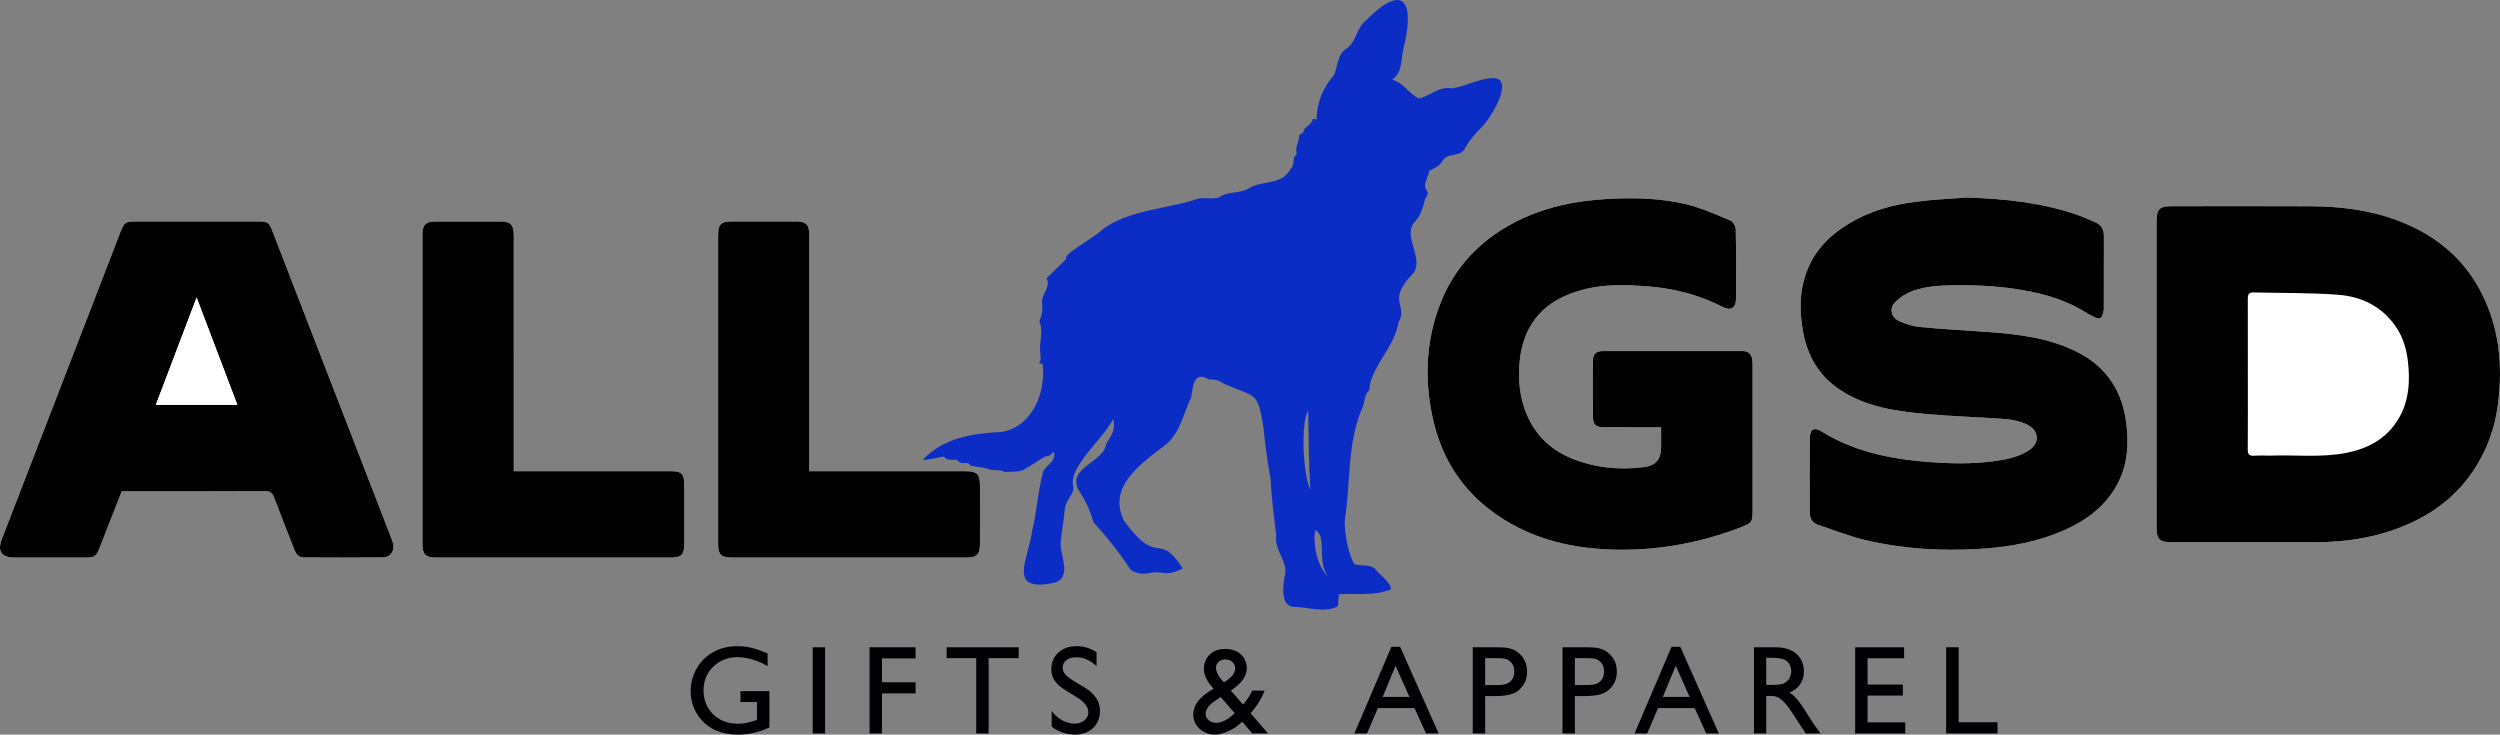
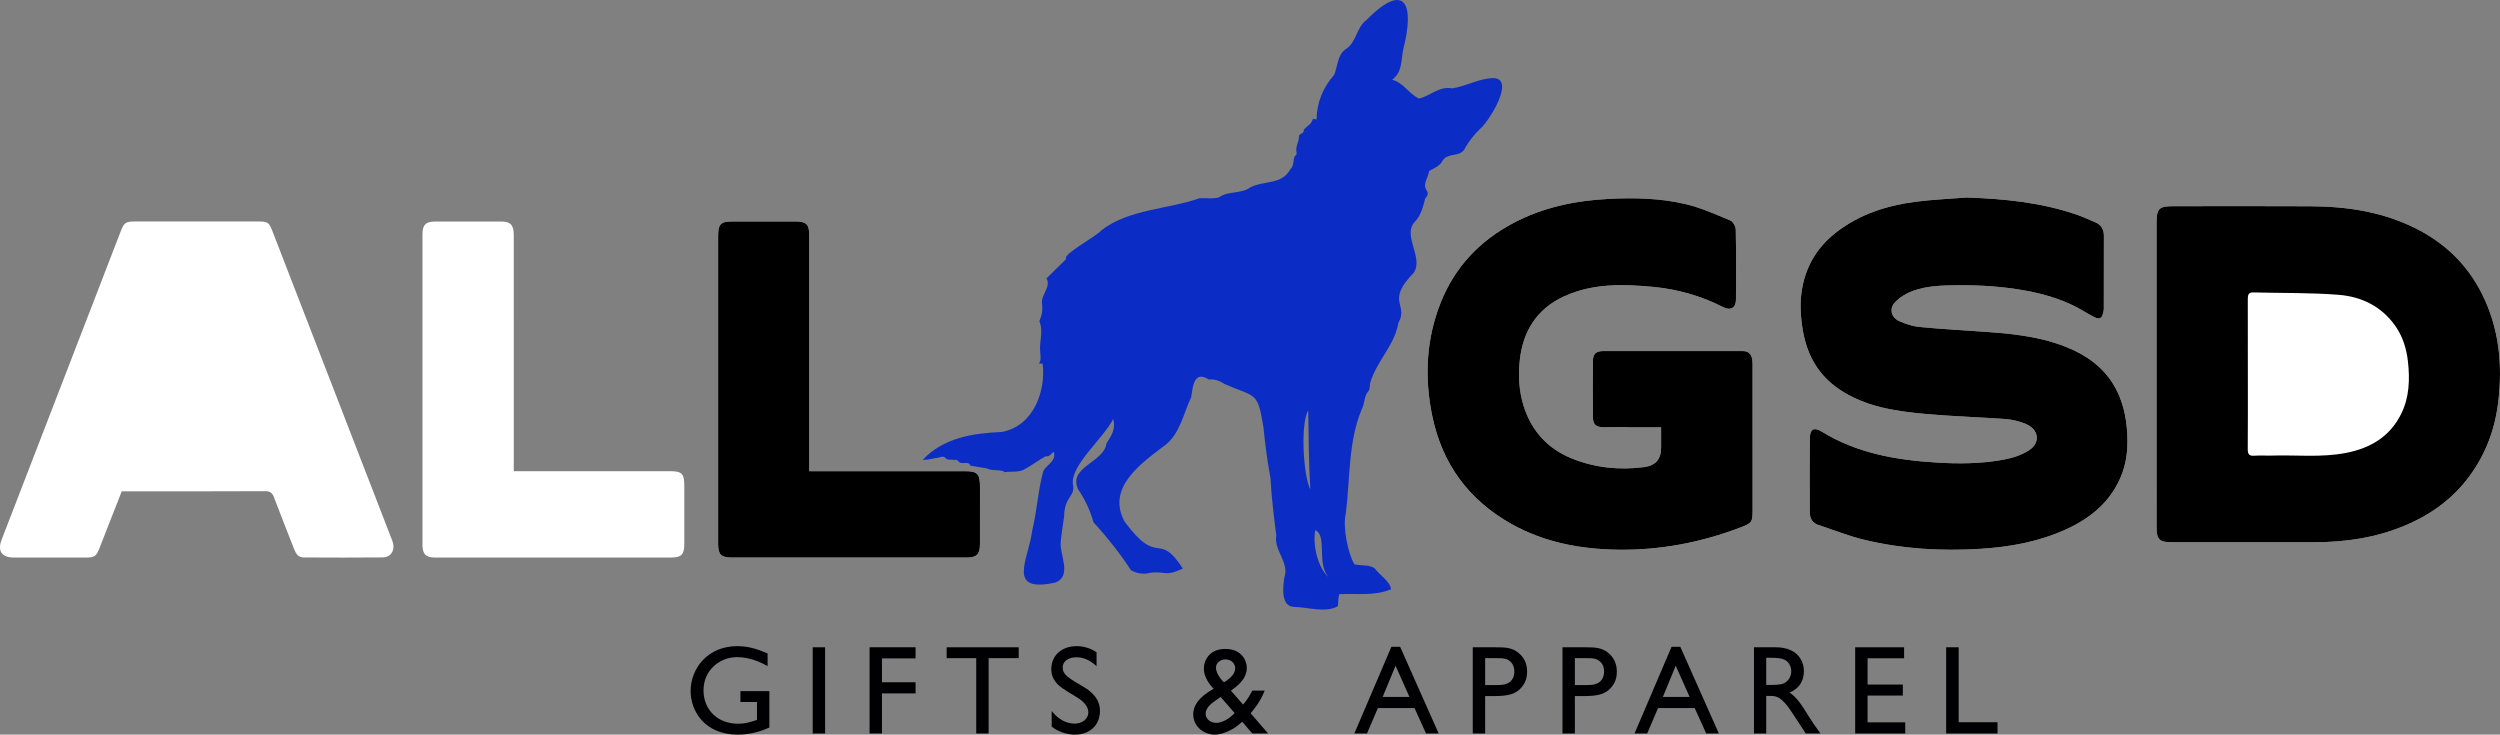
<svg xmlns="http://www.w3.org/2000/svg" viewBox="0 0 474.767 139.508" id="Layer_2">
  <rect x="0" y="0" width="474.767" height="139.508" fill="#808080" stroke="none" />
  <g id="Layer_1-2">
    <path stroke-width="0" fill="#0b2dc5" d="M198.581,86.65c-1.258.67-2.823,1.865-4.204,2.569-1.13.536-2.49.247-3.618.454-.377-.591-2.309-.146-3.401-.731-1.02-.183-2.05-.314-3.065-.517-.257-.688-.885-.481-1.529-.48-.906.007-.619-.78-1.621-.612-.509-.065-1.229.047-1.478-.244-.435-.508-.848-.374-1.241-.232-1.033.17-2.303.507-3.205.479,3.979-4.223,9.495-5.055,15.022-5.305,6.107-1.105,8.42-7.947,7.752-12.983h-.661c.364-.823.313-.868.224-2.043-.268-2.061.659-4.003-.167-6.003.585-1.572.629-1.91.482-3.777.091-1.489,1.742-2.933.851-4.348,1.29-1.269,2.535-2.494,3.793-3.732-.966-.732,5.86-4.333,6.705-5.465,5.256-3.987,12.626-3.932,18.49-6.013,1.199-.138,2.79.204,3.867-.23,1.588-1.205,4.173-.572,5.896-1.871,2.627-1.328,5.974-.43,7.587-3.454.742-.657.442-1.747.841-2.488.394-.193.362-.474.299-.794-.21-1.064.552-1.978.478-3.042.041-.329,1.087-.477.896-1.102.576-.778,1.513-1.038,1.742-2.135.219.045.442.09.705.143.053-3.301,1.235-6.076,3.351-8.495.683-1.593.593-3.895,2.299-4.937,1.966-1.327,1.909-4.06,3.841-5.476,7.633-7.695,9.072-2.546,6.983,5.534-.453,2.114-.138,4.382-2.115,5.815,2.223.623,3.069,2.603,5.084,3.573,2.092-.435,3.838-2.419,6.3-1.924,2.651-.389,5.114-1.907,7.815-1.951,4.335.034-.862,8.319-2.55,9.683-1.033,1.012-1.968,2.179-2.708,3.418-.862,2.144-3.301.864-4.38,2.594-.491,1.008-1.636,1.454-2.535,1.928-.216,1.474-1.326,2.453-.463,3.738.363.424.182,1.02-.281,1.469-.424,1.619-.782,3.233-2.012,4.49-2.375,2.617,1.777,6.806-.19,9.668-5.385,5.481-.89,5.986-2.896,9.482-.694,4.295-4.313,7.468-5.386,11.555-.065.495-.032,1.144-.327,1.436-.865.993-.629,2.282-1.24,3.392-2.623,6.273-2.196,13.309-3.037,19.839-.613,2.508.365,7.459,1.628,9.637,1.428.332,2.829.024,3.882.789.905,1.295,2.87,2.377,3.088,3.945-3.159,1.343-6.51.76-9.857.941-.188.777-.161,1.503-.233,2.261-2.289,1.371-5.653.205-8.396.151-2.49-.144-2.052-3.807-1.782-5.57.986-2.917-2.03-5.109-1.535-7.995-.454-3.641-.9-7.129-1.086-10.79-.591-3.21-1.016-6.387-1.335-9.635-1.127-7.004-1.375-5.707-7.336-8.306-.996-.638-1.896-.981-3.079-.887-2.854-1.838-3.009,1.498-3.332,3.415-1.477,3.066-2.098,6.816-4.884,9.014-4.548,3.458-11.223,8.025-7.782,14.518,6.606,8.933,6.307,1.587,11.097,8.956-3.505,1.649-3.369.395-6.23.812-1.197.35-2.651.107-3.64-.511-2.107-3.253-4.561-6.306-7.115-9.116-.631-2.243-1.594-4.312-2.912-6.234-1.955-4.263,4.903-5.06,5.38-8.704.959-1.485,1.809-2.749,1.287-4.654-1.858,3.739-8.1,8.729-7.65,12.381.53,2.375-1.613,2.235-1.672,6.112-.233,1.65-.497,3.298-.657,4.955-.169,2.384,2.167,6.312-.936,7.6-9.561,2.133-5.102-4.468-4.475-9.85.936-3.74,1.094-7.593,2.111-11.294.67-1.267,2.505-1.864,2.011-3.657-.566.322-.763.959-1.556.844ZM248.441,77.956c-1.486,2.433-.973,12.275.399,15.002-.313-4.949-.312-9.911-.399-15.002ZM252.364,109.648c-2.424-2.538-.24-7.88-2.579-8.97-.589,2.983.64,7.413,2.579,8.97Z" />
    <path stroke-width="0" fill="#000002" d="M146.108,138.164c-1.248.552-3.265,1.344-6,1.344-6.337,0-8.953-4.536-8.953-8.257,0-4.32,3.24-8.544,8.856-8.544,2.305,0,4.009.647,5.761,1.392v2.4c-2.688-1.561-4.896-1.704-5.809-1.704-3.265,0-6.36,2.448-6.36,6.312,0,3.624,2.616,6.336,6.576,6.336,1.2,0,2.017-.216,3.576-.72v-3.408h-3.144v-2.064h5.496v6.913Z" />
    <path stroke-width="0" fill="#000002" d="M156.691,139.292h-2.353v-16.369h2.353v16.369Z" />
    <path stroke-width="0" fill="#000002" d="M173.874,125.035h-6.384v4.536h6.384v2.112h-6.384v7.608h-2.353v-16.369h8.736v2.112Z" />
    <path stroke-width="0" fill="#000002" d="M193.459,124.986h-5.712v14.306h-2.353v-14.306h-5.616v-2.063h13.681v2.063Z" />
    <path stroke-width="0" fill="#000002" d="M208.243,126.523c-1.393-1.344-2.736-1.704-3.841-1.704-1.608,0-2.592.864-2.592,1.896,0,1.393.96,1.968,4.08,3.792.696.408,1.488.984,2.112,1.824.504.648.888,1.536.888,2.713,0,2.568-1.848,4.464-4.752,4.464-1.608,0-3.145-.552-4.417-1.512v-2.977c.48.601,1.944,2.4,4.417,2.4,1.224,0,2.544-.769,2.544-2.16,0-1.368-1.392-2.376-2.16-2.832-2.592-1.561-3.336-2.017-4.057-2.929-.504-.647-.815-1.416-.815-2.448,0-2.472,1.872-4.344,4.824-4.344,1.344,0,2.64.407,3.769,1.151v2.664Z" />
    <path stroke-width="0" fill="#000002" d="M240.811,139.292h-3l-1.896-2.232c-1.008.864-1.128.96-1.439,1.152-.984.6-2.448,1.296-3.793,1.296-2.016,0-4.08-1.488-4.08-3.84,0-1.584.912-3.192,3.864-4.873-.624-.647-1.848-2.136-1.848-3.792,0-1.608,1.056-3.769,4.08-3.769,2.952,0,4.08,2.064,4.08,3.625,0,2.184-2.04,3.6-3.024,4.296l2.305,2.641c.336-.385.984-1.08,1.752-2.641h2.353c-.792,2.088-2.04,3.576-2.664,4.297l3.312,3.84ZM234.475,135.428l-2.664-3.072-1.032.72c-1.009.696-1.824,1.488-1.824,2.496,0,.841.792,1.704,2.016,1.704,1.032,0,2.232-.672,2.977-1.368l.528-.479ZM234.571,126.907c0-.912-.768-1.681-1.848-1.681-1.009,0-1.801.672-1.801,1.561,0,1.32,1.345,2.64,1.513,2.784,1.512-.912,2.136-1.776,2.136-2.664Z" />
    <path stroke-width="0" fill="#000002" d="M273.211,139.292h-2.4l-2.185-4.824h-6.96l-2.064,4.824h-2.4l7.032-16.466h1.656l7.321,16.466ZM267.666,132.356l-2.641-5.929-2.447,5.929h5.088Z" />
    <path stroke-width="0" fill="#000002" d="M283.913,122.923c1.944,0,3.456,0,4.824,1.392.721.721,1.272,1.752,1.272,3.24,0,.816-.144,2.137-1.368,3.312-1.032.984-2.328,1.32-4.872,1.32h-1.729v7.104h-2.353v-16.369h4.225ZM282.041,124.986v5.113h1.872c.937,0,1.896,0,2.593-.433.647-.384,1.08-1.128,1.08-2.16,0-.576-.145-1.296-.721-1.824-.72-.696-1.368-.696-3.048-.696h-1.776Z" />
    <path stroke-width="0" fill="#000002" d="M300.953,122.923c1.944,0,3.456,0,4.824,1.392.721.721,1.272,1.752,1.272,3.24,0,.816-.144,2.137-1.368,3.312-1.032.984-2.328,1.32-4.872,1.32h-1.729v7.104h-2.353v-16.369h4.225ZM299.081,124.986v5.113h1.872c.937,0,1.896,0,2.593-.433.647-.384,1.08-1.128,1.08-2.16,0-.576-.145-1.296-.721-1.824-.72-.696-1.368-.696-3.048-.696h-1.776Z" />
    <path stroke-width="0" fill="#000002" d="M326.419,139.292h-2.4l-2.185-4.824h-6.96l-2.064,4.824h-2.4l7.032-16.466h1.656l7.321,16.466ZM320.874,132.356l-2.641-5.929-2.448,5.929h5.089Z" />
    <path stroke-width="0" fill="#000002" d="M337.194,122.923c.768,0,1.776.071,2.809.527,1.752.744,2.567,2.377,2.567,4.033,0,1.896-.96,3.336-2.735,4.032,1.487.983,2.399,2.496,3.647,4.512.696,1.129,1.104,1.681,2.232,3.265h-2.784c-.552-.792-2.832-4.368-3.36-5.064-1.608-2.064-2.4-2.064-3.528-2.064h-.624v7.129h-2.328v-16.369h4.104ZM335.417,124.915v5.16h.912c.36,0,1.632,0,2.28-.24,1.104-.432,1.561-1.464,1.561-2.352,0-.937-.48-1.824-1.248-2.185-.601-.288-1.368-.384-2.784-.384h-.721Z" />
    <path stroke-width="0" fill="#000002" d="M361.602,125.011h-6.937v4.992h6.696v2.089h-6.696v5.088h7.152v2.112h-9.505v-16.369h9.289v2.088Z" />
    <path stroke-width="0" fill="#000002" d="M371.969,137.156h7.369v2.136h-9.745v-16.369h2.376v14.233Z" />
    <path stroke-width="0" fill="#fff" d="M409.548,71.006c0,9.75-.003,19.5.003,29.25.001,2.156.567,2.709,2.714,2.709,9.109.001,18.218-.009,27.327.004,5.949.009,11.728-.881,17.234-3.212,4.436-1.878,8.311-4.545,11.355-8.314,3.522-4.361,5.539-9.355,6.227-14.912.898-7.251.207-14.266-3.137-20.859-2.71-5.343-6.799-9.345-12.128-12.103-6.379-3.302-13.245-4.357-20.314-4.399-8.726-.052-17.452-.015-26.178-.011-2.647.001-3.101.472-3.102,3.169-.001,9.559,0,19.118,0,28.677ZM373.543,37.508c-3.275.26-6.568.382-9.821.813-5.407.716-10.528,2.357-14.916,5.724-3.484,2.674-5.718,6.166-6.54,10.557-.517,2.764-.351,5.491.115,8.202.796,4.628,2.947,8.47,6.935,11.148,4.949,3.322,10.637,4.138,16.361,4.66,5.062.462,10.154.594,15.225.977,1.31.099,2.664.424,3.868.945,2.395,1.035,2.769,3.466.622,4.926-1.421.966-3.24,1.526-4.96,1.841-4.224.775-8.502.805-12.798.532-7.635-.485-15.021-1.769-21.672-5.866-1.472-.907-2.24-.487-2.259,1.245-.053,4.702-.034,9.405-.012,14.108.005,1.119.485,1.998,1.628,2.374,2.898.954,5.75,2.103,8.707,2.816,7.263,1.753,14.664,2.184,22.112,1.713,5.64-.357,11.145-1.358,16.323-3.745,4.475-2.063,8.118-5.01,10.167-9.627,1.37-3.087,1.572-6.29,1.264-9.64-.611-6.635-3.661-11.547-9.684-14.498-5.291-2.592-11.024-3.25-16.798-3.672-4.272-.313-8.552-.533-12.815-.937-1.339-.127-2.697-.575-3.933-1.129-1.494-.67-1.933-2.336-.827-3.522.891-.956,2.135-1.736,3.371-2.189,2.718-.998,5.619-1.066,8.487-1.091,4.327-.038,8.628.227,12.903,1.008,3.985.729,7.785,1.885,11.261,4.005.651.397,1.329.753,2.009,1.1.729.372,1.26.206,1.469-.638.082-.333.19-.673.192-1.01.016-4.626.024-9.252.014-13.878-.003-1.215-.538-2.116-1.713-2.586-1.133-.454-2.236-.989-3.388-1.388-6.765-2.34-13.784-3.025-20.899-3.278ZM23.119,93.304h1.167c8.689,0,17.378.02,26.067-.027.993-.005,1.375.354,1.698,1.215,1.233,3.289,2.55,6.546,3.818,9.821.326.842.79,1.546,1.771,1.551,5.014.023,10.029.042,15.042-.007,1.499-.015,2.319-1.253,1.957-2.721-.1-.406-.272-.795-.424-1.187-7.492-19.352-14.986-38.703-22.479-58.055-.647-1.67-.879-1.832-2.71-1.833-7.77-.002-15.54-.002-23.311,0-1.86,0-2.138.182-2.802,1.902C15.38,63.463,7.848,82.963.319,102.464c-.844,2.187.001,3.415,2.348,3.419,4.517.007,9.033.003,13.55.002,1.749,0,2.054-.209,2.708-1.875,1.395-3.552,2.785-7.106,4.194-10.705ZM315.457,81.15v3.859q0,3.275-3.201,3.696c-4.676.607-9.243.156-13.634-1.587-4.61-1.83-7.694-5.141-9.226-9.865-.924-2.849-1.092-5.802-.79-8.736.576-5.604,3.228-9.88,8.505-12.271,5.398-2.447,11.121-2.297,16.803-1.765,4.656.436,9.151,1.716,13.362,3.864,1.386.707,2.383.091,2.394-1.441.03-4.435.05-8.871-.037-13.305-.012-.6-.523-1.513-1.034-1.725-2.777-1.152-5.558-2.412-8.465-3.102-4.819-1.143-9.77-1.254-14.721-.992-6.292.333-12.35,1.59-17.963,4.546-6.425,3.384-11.16,8.366-13.852,15.147-2.773,6.987-3.112,14.194-1.606,21.506,1.884,9.144,6.949,16.01,15.089,20.56,6.224,3.479,13.038,4.741,20.077,4.855,8.079.131,15.892-1.358,23.436-4.253,2.111-.81,2.236-.978,2.236-3.268,0-9.1.001-18.2-.002-27.3,0-.42.003-.844-.057-1.258-.15-1.046-.717-1.647-1.835-1.647-8.841.002-17.681-.008-26.522.005-1.271.002-1.888.538-1.904,1.791-.048,3.631-.044,7.264.009,10.895.019,1.289.633,1.777,2.024,1.786,3.176.02,6.353.006,9.53.006.412,0,.823,0,1.385,0ZM153.683,89.478c0-.623,0-1.074,0-1.526,0-14.448.001-28.897-.002-43.345,0-1.966-.565-2.539-2.521-2.544-4.017-.009-8.035-.004-12.052-.002-2.243.001-2.728.495-2.728,2.783-.001,19.494,0,38.988,0,58.482,0,1.991.574,2.558,2.605,2.558,14.845.002,29.69.002,44.535,0,1.991,0,2.579-.594,2.583-2.611.006-3.593.002-7.186.002-10.779,0-2.555-.453-3.015-2.992-3.015-9.259-.002-18.518,0-27.777,0-.494,0-.988,0-1.653,0ZM97.569,89.478c0-3.777,0-7.33,0-10.884,0-11.318.002-22.636-.002-33.954,0-1.908-.611-2.571-2.394-2.575-4.172-.011-8.344-.014-12.515.001-1.8.007-2.428.645-2.428,2.418-.003,19.654-.003,39.307,0,58.961,0,1.792.643,2.438,2.406,2.438,14.927.003,29.853.003,44.78,0,1.969,0,2.531-.562,2.534-2.526.007-3.671.002-7.341.002-11.012,0-2.452-.412-2.866-2.873-2.866-9.3-.002-18.601,0-27.901,0h-1.608Z" />
-     <path stroke-width="0" fill="#fff" d="M66.982,94.642c.194.661.446,1.311.567,1.985.142.793.171,1.605.264,2.559-.202.011-.516.028-.831.044,0-1.53,0-3.059,0-4.589Z" />
    <path stroke-width="0" fill="#000" d="M471.271,55.672c-2.709-5.343-6.799-9.345-12.128-12.103-6.378-3.302-13.245-4.357-20.314-4.399-8.726-.053-17.452-.015-26.179-.011-2.647.001-3.101.472-3.102,3.169-.001,9.559,0,19.118,0,28.677,0,9.75-.003,19.5.003,29.25.001,2.156.567,2.709,2.714,2.709,9.109.002,18.218-.009,27.327.004,5.949.009,11.728-.881,17.234-3.212,4.436-1.878,8.311-4.545,11.355-8.314,3.522-4.361,5.539-9.355,6.227-14.912.898-7.251.207-14.266-3.137-20.859ZM456.03,78.539c-2.133,4.367-5.864,6.57-10.509,7.473-4.709.916-9.466.355-14.199.507-1.071.034-2.148-.054-3.214.023-.965.07-1.253-.276-1.245-1.228.039-4.742.018-9.483.018-14.225,0-4.78.01-9.56-.01-14.34-.003-.773.151-1.238,1.063-1.215,5.391.141,10.801.03,16.17.451,4.311.338,8.104,2.147,10.737,5.841,1.464,2.054,2.17,4.388,2.443,6.836.376,3.376.273,6.751-1.254,9.877Z" />
    <path stroke-width="0" fill="#000" d="M373.543,37.508c7.115.253,14.134.938,20.899,3.278,1.151.398,2.255.933,3.388,1.388,1.174.471,1.71,1.371,1.713,2.586.011,4.626.003,9.252-.014,13.878-.001.337-.109.677-.192,1.01-.209.844-.739,1.01-1.469.638-.68-.347-1.358-.703-2.009-1.1-3.476-2.12-7.276-3.276-11.261-4.005-4.275-.782-8.576-1.046-12.903-1.008-2.868.025-5.77.093-8.487,1.091-1.236.454-2.479,1.233-3.371,2.189-1.106,1.186-.667,2.853.827,3.522,1.236.554,2.594,1.002,3.933,1.129,4.263.404,8.543.624,12.815.937,5.774.423,11.507,1.081,16.798,3.672,6.024,2.951,9.073,7.863,9.684,14.498.308,3.35.106,6.553-1.264,9.64-2.049,4.617-5.692,7.565-10.167,9.627-5.178,2.387-10.684,3.389-16.323,3.745-7.448.471-14.849.04-22.112-1.713-2.957-.714-5.809-1.862-8.707-2.816-1.143-.376-1.623-1.255-1.628-2.374-.022-4.703-.041-9.406.012-14.108.02-1.732.787-2.151,2.259-1.245,6.651,4.096,14.037,5.381,21.672,5.866,4.296.273,8.573.243,12.798-.532,1.719-.316,3.539-.875,4.96-1.841,2.147-1.46,1.773-3.891-.622-4.926-1.204-.52-2.558-.846-3.868-.945-5.071-.383-10.163-.515-15.225-.977-5.724-.523-11.412-1.338-16.361-4.66-3.988-2.678-6.139-6.52-6.935-11.148-.466-2.711-.632-5.438-.115-8.202.822-4.391,3.056-7.883,6.54-10.557,4.388-3.367,9.509-5.008,14.916-5.724,3.252-.431,6.546-.552,9.821-.813Z" />
-     <path stroke-width="0" fill="#000" d="M23.119,93.304c-1.41,3.599-2.799,7.153-4.194,10.705-.654,1.666-.959,1.875-2.708,1.875-4.517.001-9.033.005-13.55-.002-2.347-.003-3.192-1.232-2.348-3.419,7.528-19.502,15.06-39.002,22.594-58.501.664-1.72.942-1.901,2.802-1.902,7.77-.002,15.54-.002,23.311,0,1.831,0,2.063.163,2.71,1.833,7.493,19.351,14.987,38.703,22.479,58.055.152.392.324.781.424,1.187.362,1.467-.458,2.706-1.957,2.721-5.014.049-10.028.031-15.042.007-.981-.005-1.445-.709-1.771-1.551-1.269-3.275-2.585-6.533-3.818-9.821-.323-.862-.705-1.221-1.698-1.215-8.689.047-17.378.027-26.067.027h-1.167ZM29.599,76.891h15.477c-2.566-6.762-5.1-13.437-7.739-20.389-2.634,6.939-5.16,13.596-7.739,20.389Z" />
    <path stroke-width="0" fill="#000" d="M315.457,81.15c-.562,0-.973,0-1.385,0-3.177,0-6.353.014-9.53-.006-1.391-.009-2.005-.497-2.024-1.786-.053-3.631-.056-7.264-.009-10.895.016-1.253.634-1.79,1.904-1.791,8.841-.013,17.681-.003,26.522-.005,1.118,0,1.685.601,1.835,1.647.059.413.057.838.057,1.258.003,9.1.003,18.2.002,27.3,0,2.29-.125,2.458-2.236,3.268-7.544,2.894-15.357,4.383-23.436,4.253-7.038-.114-13.853-1.376-20.077-4.855-8.14-4.55-13.205-11.415-15.089-20.56-1.507-7.313-1.167-14.52,1.606-21.506,2.691-6.781,7.427-11.763,13.852-15.147,5.613-2.956,11.671-4.213,17.963-4.546,4.951-.262,9.903-.15,14.721.992,2.907.689,5.688,1.95,8.465,3.102.511.212,1.022,1.126,1.034,1.725.087,4.434.068,8.87.037,13.305-.01,1.533-1.007,2.148-2.394,1.441-4.211-2.147-8.706-3.428-13.362-3.864-5.682-.532-11.404-.681-16.803,1.765-5.276,2.392-7.928,6.667-8.505,12.271-.302,2.934-.134,5.887.79,8.736,1.532,4.724,4.617,8.035,9.226,9.865,4.391,1.743,8.958,2.194,13.634,1.587q3.201-.416,3.201-3.696v-3.859Z" />
    <path stroke-width="0" fill="#000" d="M153.683,89.478c.665,0,1.159,0,1.653,0,9.259,0,18.518,0,27.777,0,2.539,0,2.991.46,2.992,3.015,0,3.593.004,7.186-.002,10.779-.003,2.017-.591,2.611-2.583,2.611-14.845.002-29.69.002-44.535,0-2.03,0-2.604-.566-2.605-2.558,0-19.494,0-38.988,0-58.482,0-2.289.485-2.782,2.728-2.783,4.017-.002,8.035-.007,12.052.002,1.956.004,2.52.578,2.521,2.544.003,14.448.002,28.897.002,43.345,0,.451,0,.903,0,1.526Z" />
-     <path stroke-width="0" fill="#000" d="M97.569,89.478h1.608c9.3,0,18.601,0,27.901,0,2.461,0,2.873.414,2.873,2.866,0,3.671.005,7.341-.002,11.012-.004,1.965-.566,2.526-2.534,2.526-14.927.003-29.853.003-44.78,0-1.762,0-2.405-.647-2.406-2.438-.004-19.654-.003-39.307,0-58.961,0-1.773.629-2.412,2.428-2.418,4.172-.015,8.344-.012,12.515-.001,1.783.005,2.393.668,2.394,2.575.004,11.318.002,22.636.002,33.954,0,3.554,0,7.107,0,10.884Z" />
-     <path stroke-width="0" fill="#fff" d="M29.599,76.891c2.578-6.793,5.105-13.45,7.739-20.389,2.639,6.952,5.172,13.628,7.739,20.389h-15.477Z" />
  </g>
</svg>